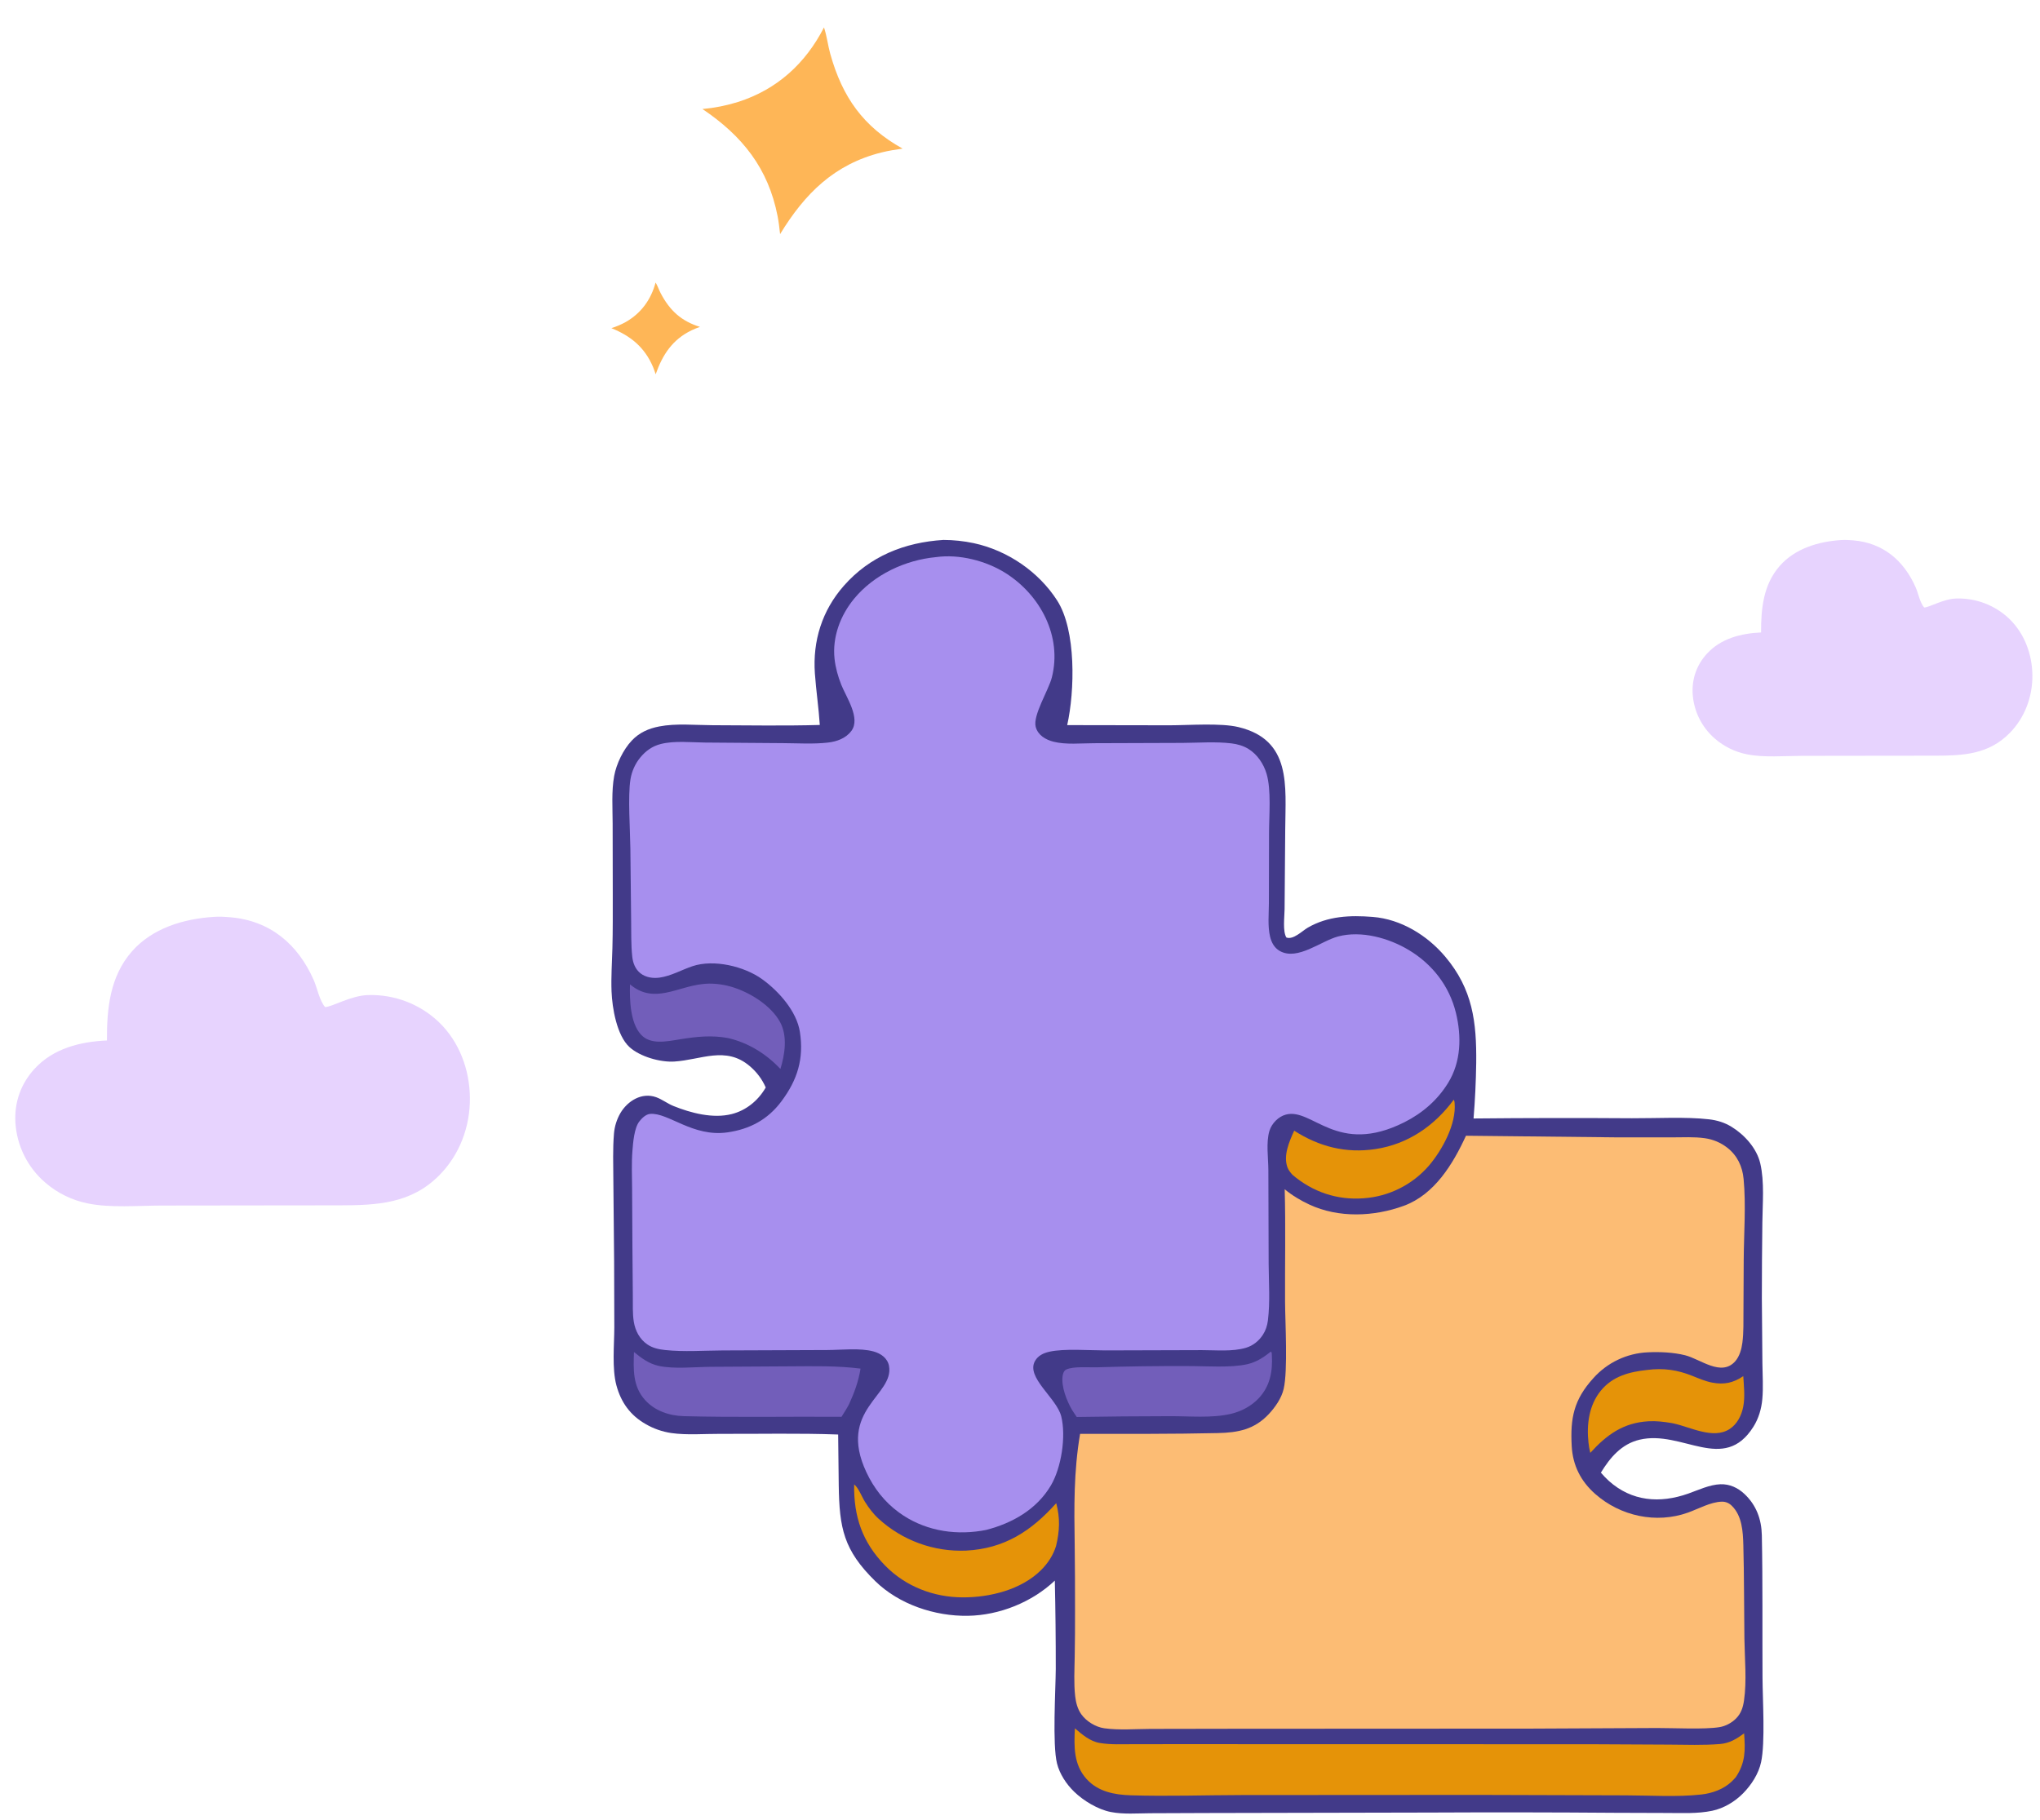
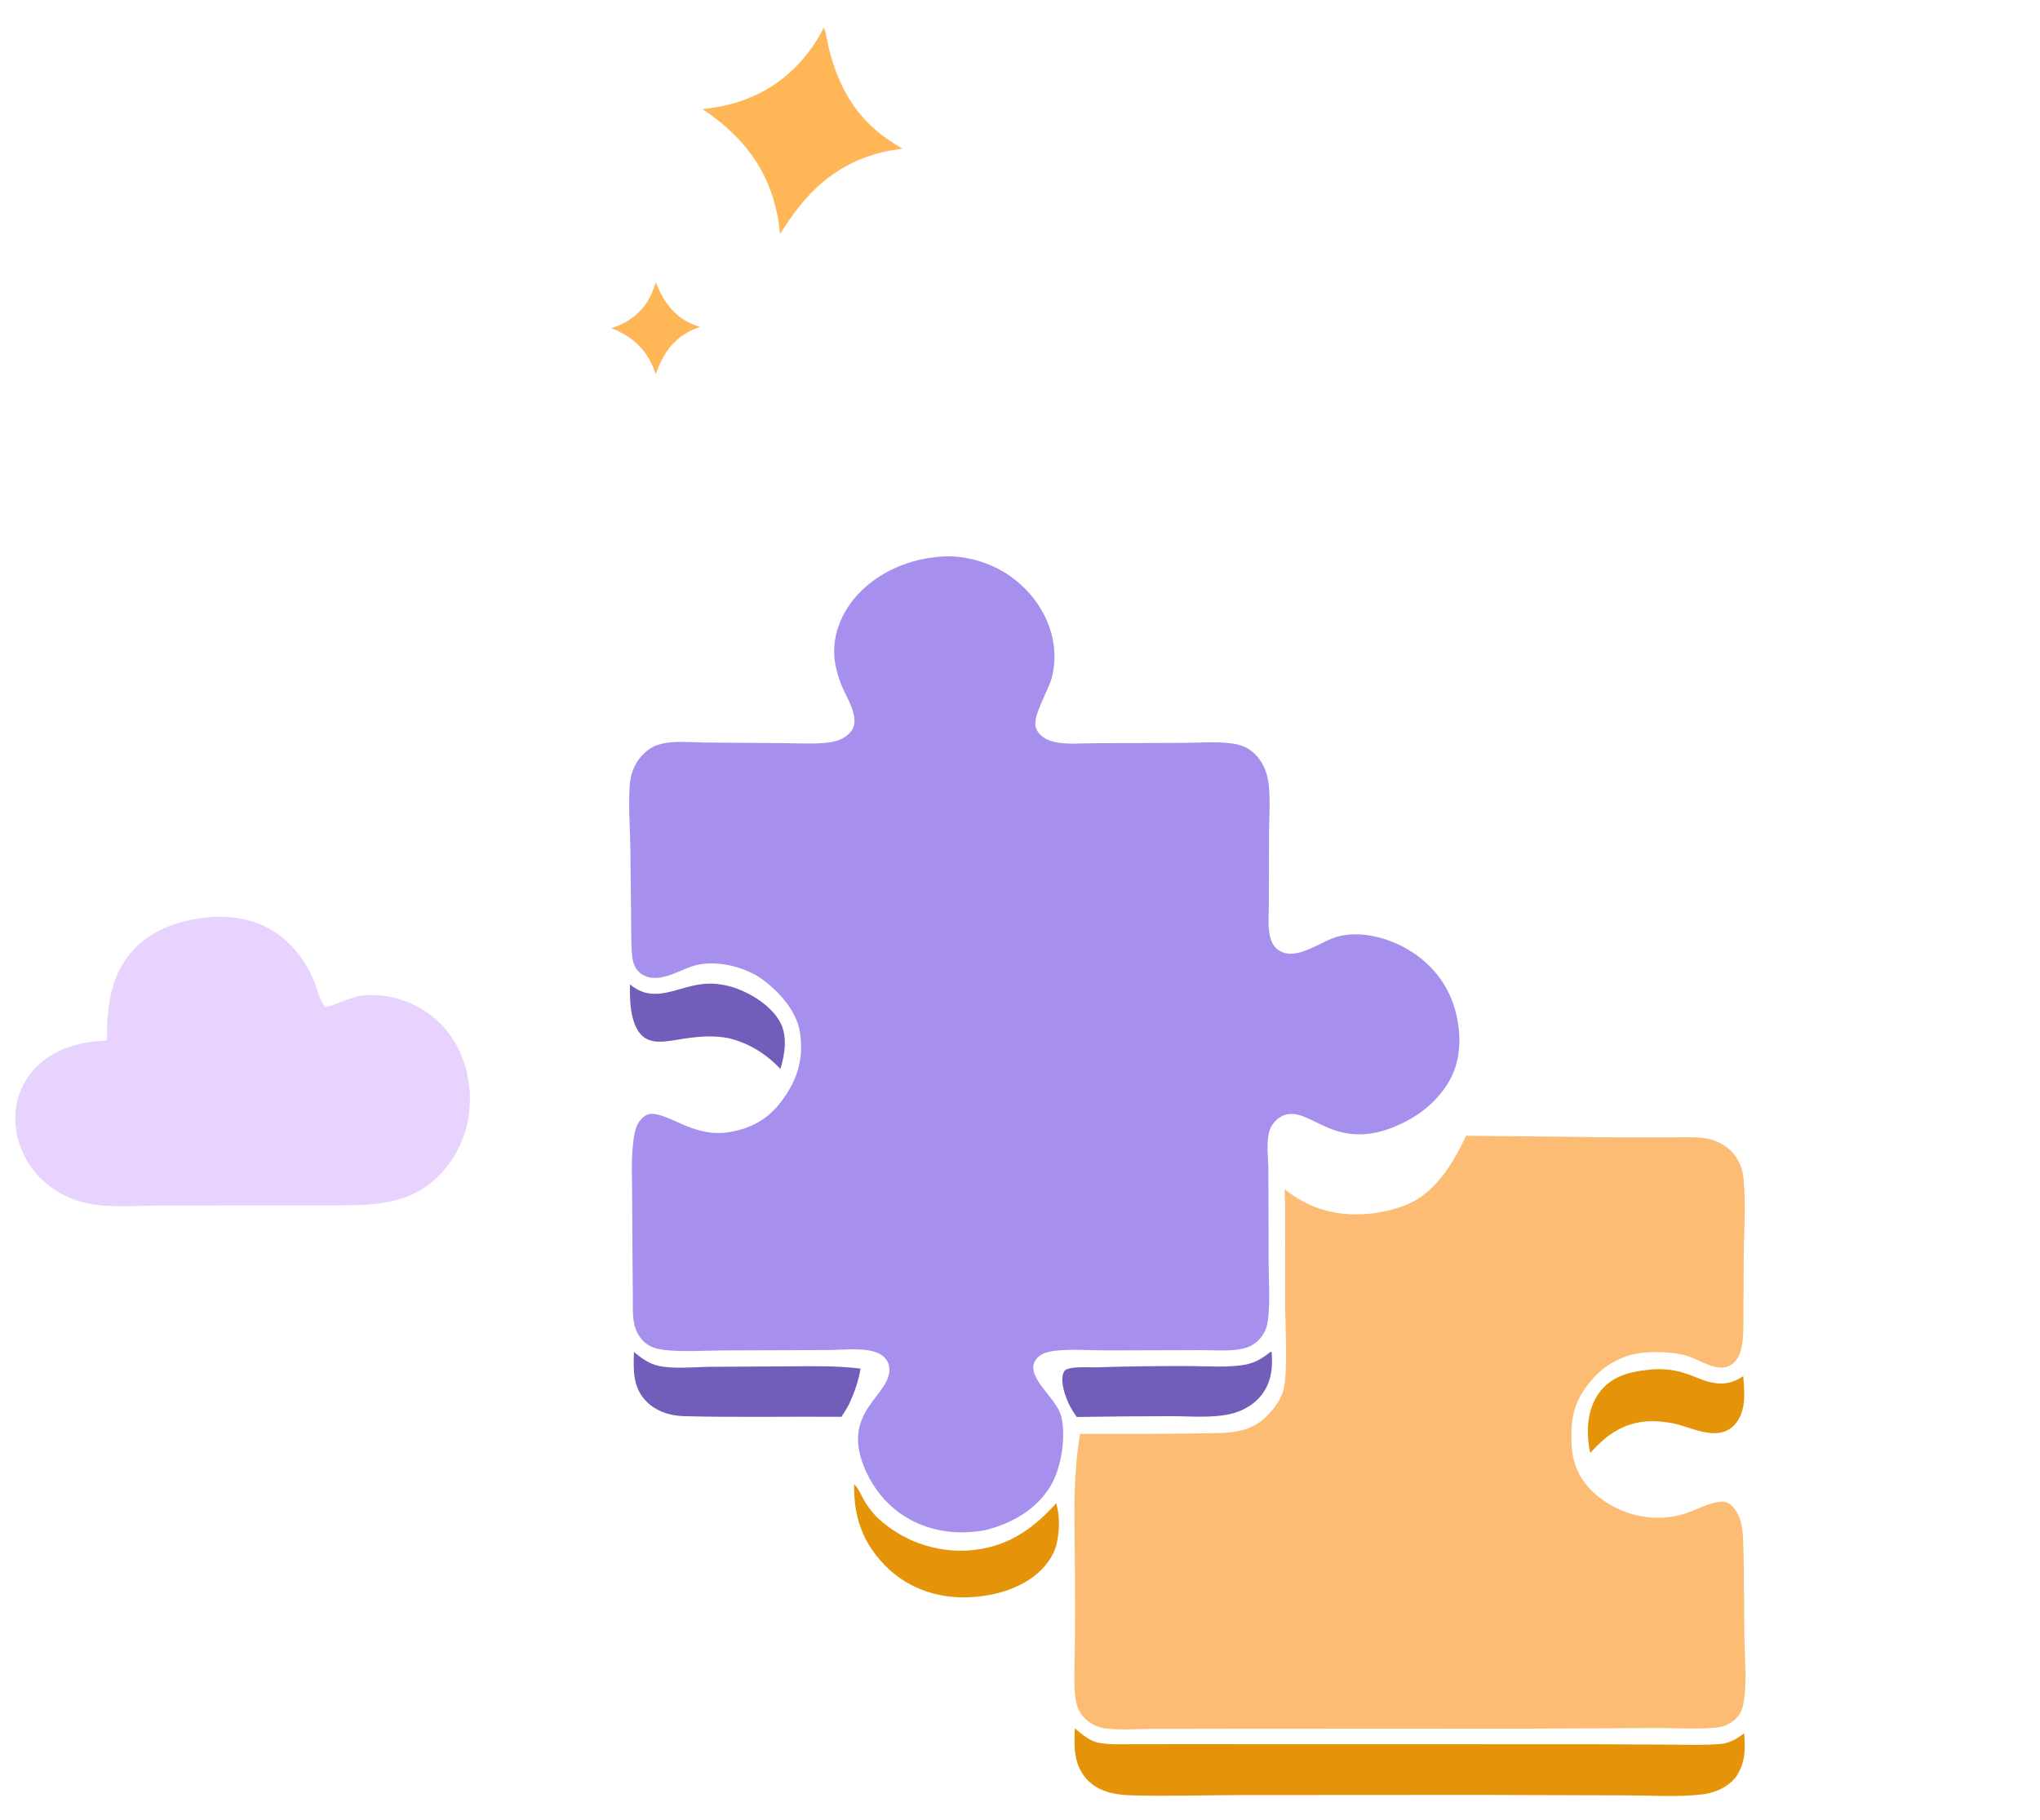
<svg xmlns="http://www.w3.org/2000/svg" width="130" height="116" viewBox="0 0 130 116" fill="none">
  <path d="M52.509 1.748C52.692 2.284 52.757 2.895 52.913 3.448C53.687 6.204 55.017 8.08 57.519 9.473C57.071 9.537 56.626 9.606 56.186 9.715C53.169 10.465 51.291 12.335 49.712 14.923C49.67 14.542 49.627 14.16 49.554 13.784C48.96 10.727 47.304 8.659 44.765 6.95C45.533 6.88 46.292 6.729 47.029 6.5C49.511 5.709 51.332 4.049 52.509 1.748Z" fill="#FEB657" />
  <path d="M13.611 58.445C13.959 58.418 14.324 58.44 14.671 58.469C17.209 58.681 18.984 60.183 19.992 62.471C20.223 62.997 20.348 63.757 20.716 64.194C21.168 64.186 22.366 63.45 23.473 63.428C25.146 63.381 26.768 64.004 27.977 65.161C29.273 66.413 29.926 68.182 29.945 69.968C29.965 71.804 29.293 73.605 27.994 74.916C26.197 76.728 24.041 76.827 21.637 76.832L18.299 76.835L10.282 76.845C8.802 76.848 7.045 77.005 5.603 76.712C4.593 76.51 3.652 76.049 2.875 75.374C1.751 74.404 1.068 73.022 0.98 71.54C0.911 70.265 1.329 69.083 2.192 68.139C3.39 66.828 5.103 66.4 6.815 66.323C6.804 64.298 7.004 62.245 8.401 60.652C9.71 59.159 11.693 58.572 13.611 58.445Z" fill="#E7D3FE" />
-   <path d="M117.306 34.426C117.566 34.407 117.839 34.423 118.098 34.444C119.995 34.603 121.322 35.726 122.075 37.436C122.248 37.829 122.342 38.397 122.617 38.724C122.955 38.718 123.85 38.168 124.678 38.151C125.928 38.116 127.14 38.582 128.044 39.446C129.013 40.383 129.5 41.705 129.515 43.039C129.53 44.412 129.028 45.758 128.056 46.738C126.713 48.092 125.102 48.167 123.305 48.17L120.81 48.172L114.818 48.18C113.712 48.182 112.398 48.3 111.32 48.081C110.565 47.93 109.862 47.585 109.281 47.081C108.441 46.356 107.931 45.322 107.865 44.215C107.813 43.262 108.126 42.378 108.771 41.673C109.667 40.693 110.947 40.373 112.226 40.315C112.218 38.801 112.368 37.267 113.412 36.076C114.39 34.96 115.872 34.522 117.306 34.426Z" fill="#E7D3FE" />
  <path d="M41.779 18.008C41.906 18.219 41.988 18.473 42.104 18.694C42.682 19.794 43.417 20.471 44.605 20.836C44.421 20.904 44.238 20.973 44.061 21.059C42.848 21.65 42.219 22.614 41.783 23.856C41.73 23.698 41.678 23.54 41.612 23.386C41.084 22.142 40.194 21.413 38.961 20.917C39.281 20.818 39.589 20.685 39.882 20.522C40.864 19.961 41.487 19.091 41.779 18.008Z" fill="#FEB657" />
-   <path d="M60.119 34.417C60.77 34.419 61.419 34.488 62.055 34.623C64.194 35.083 66.186 36.434 67.37 38.281C68.59 40.184 68.492 44.049 68.008 46.221L74.537 46.232C75.773 46.23 77.787 46.074 78.919 46.346C82.326 47.165 81.917 50.108 81.902 52.854L81.861 57.959C81.856 58.438 81.732 59.366 81.975 59.759C82.412 59.925 82.981 59.34 83.338 59.132C84.622 58.388 86.034 58.332 87.479 58.447C89.274 58.589 90.946 59.615 92.094 60.975C93.849 63.054 94.102 65.144 94.072 67.764C94.055 68.943 93.999 70.121 93.903 71.295C97.267 71.262 100.632 71.257 103.996 71.28C105.508 71.288 107.446 71.179 108.903 71.348C109.43 71.409 109.9 71.552 110.354 71.832C111.176 72.339 111.951 73.199 112.174 74.157C112.449 75.339 112.319 76.717 112.307 77.929C112.286 79.537 112.276 81.144 112.275 82.751L112.31 86.906C112.318 87.656 112.372 88.433 112.305 89.18C112.249 89.802 112.073 90.411 111.738 90.943C109.849 93.948 107.203 91.123 104.477 91.772C103.333 92.045 102.602 92.909 102.017 93.871C102.179 94.056 102.343 94.234 102.526 94.398C103.991 95.709 105.776 95.843 107.578 95.209C108.228 94.98 108.944 94.634 109.638 94.61C110.225 94.59 110.75 94.836 111.171 95.234C111.924 95.945 112.254 96.846 112.274 97.868C112.335 100.888 112.3 103.913 112.317 106.934C112.325 108.389 112.497 111.061 112.227 112.322C112.069 113.063 111.611 113.77 111.085 114.306C110.562 114.84 109.847 115.27 109.111 115.424C108.17 115.62 107.198 115.565 106.241 115.564L102.901 115.553C98.978 115.523 95.054 115.518 91.131 115.537L76.887 115.567L73.289 115.581C72.469 115.586 71.586 115.661 70.779 115.501C69.958 115.338 69.047 114.787 68.451 114.209C67.956 113.73 67.528 113.083 67.359 112.41C67.058 111.211 67.269 107.746 67.279 106.384C67.281 104.506 67.261 102.629 67.219 100.752C65.761 102.132 63.687 102.964 61.678 102.996C59.573 103.03 57.296 102.271 55.78 100.789C53.752 98.807 53.49 97.394 53.449 94.688L53.412 91.44C50.916 91.348 48.392 91.408 45.893 91.398C44.886 91.393 43.77 91.489 42.775 91.346C42.204 91.261 41.654 91.069 41.155 90.78C40.17 90.222 39.576 89.397 39.282 88.31C38.992 87.24 39.144 85.726 39.147 84.613L39.135 80.416L39.086 75.226C39.081 74.24 39.043 73.236 39.126 72.253C39.165 71.792 39.306 71.346 39.538 70.946C39.997 70.173 40.9 69.613 41.811 69.938C42.197 70.076 42.531 70.344 42.913 70.498C44.037 70.951 45.439 71.319 46.641 71.011C47.54 70.781 48.291 70.17 48.762 69.378L48.797 69.318C48.56 68.781 48.221 68.332 47.772 67.952C46.247 66.658 44.667 67.562 42.967 67.666C42.075 67.721 40.784 67.355 40.115 66.745C39.303 66.005 39.011 64.243 38.971 63.2C38.936 62.279 39.001 61.353 39.026 60.432C39.056 59.303 39.048 58.17 39.049 57.04L39.041 52.499C39.039 51.509 38.961 50.433 39.139 49.459C39.28 48.689 39.719 47.78 40.258 47.208C40.739 46.697 41.33 46.437 42.01 46.306C43.076 46.098 44.315 46.223 45.405 46.227C47.682 46.233 49.966 46.275 52.242 46.211C52.172 45.115 52.006 44.026 51.929 42.931C51.782 40.85 52.388 38.913 53.775 37.338C55.436 35.45 57.65 34.571 60.119 34.417Z" fill="#423A89" />
  <path d="M59.651 35.512C61.125 35.306 62.835 35.743 64.082 36.53C66.289 37.923 67.7 40.557 67.029 43.185C66.821 44 65.807 45.598 66.001 46.333C66.142 46.866 66.636 47.152 67.137 47.279C67.936 47.481 68.898 47.375 69.721 47.374L75.351 47.355C76.372 47.349 77.471 47.262 78.481 47.386C78.857 47.432 79.234 47.539 79.558 47.739C80.123 48.087 80.528 48.695 80.714 49.325C81.019 50.364 80.872 51.977 80.87 53.087L80.861 57.557C80.859 58.239 80.776 59.035 80.935 59.698C81.025 60.078 81.208 60.424 81.559 60.62C82.686 61.253 84.184 59.976 85.281 59.69C86.755 59.305 88.495 59.79 89.769 60.553C91.277 61.454 92.363 62.853 92.78 64.565C93.145 66.066 93.11 67.681 92.284 69.023C91.607 70.125 90.644 70.957 89.493 71.536C85.199 73.693 83.639 70.598 81.945 71.047C81.466 71.173 81.045 71.608 80.898 72.077C80.671 72.803 80.824 73.834 80.827 74.591L80.845 80.539C80.852 81.731 80.945 82.988 80.798 84.167C80.757 84.497 80.662 84.797 80.481 85.078C80.228 85.471 79.853 85.775 79.403 85.91C78.541 86.169 77.483 86.06 76.592 86.061L70.42 86.079C69.39 86.079 67.836 85.95 66.872 86.163C66.501 86.245 66.152 86.409 65.958 86.751C65.359 87.802 67.336 89.11 67.628 90.283C67.946 91.559 67.635 93.558 66.969 94.685C66.068 96.211 64.513 97.094 62.837 97.523C62.736 97.543 62.634 97.561 62.532 97.578C60.687 97.871 58.814 97.523 57.288 96.41C56.372 95.742 55.688 94.865 55.209 93.84C53.346 89.857 56.998 88.949 56.652 87.067C56.561 86.57 56.126 86.271 55.664 86.145C54.798 85.909 53.623 86.052 52.719 86.055L46.055 86.081C44.852 86.087 43.581 86.184 42.388 86.055C41.986 86.012 41.592 85.93 41.253 85.698C40.766 85.366 40.485 84.833 40.39 84.26C40.303 83.729 40.334 83.153 40.327 82.615L40.302 79.611L40.281 75.757C40.276 74.964 40.239 74.149 40.302 73.358C40.343 72.838 40.413 71.909 40.74 71.486C40.899 71.28 41.156 71.025 41.431 71.003C42.59 70.907 44.144 72.493 46.346 72.182C47.784 71.979 48.927 71.367 49.798 70.2C50.821 68.829 51.237 67.486 50.974 65.779C50.771 64.457 49.618 63.173 48.565 62.414C47.425 61.593 45.486 61.134 44.132 61.587C43.433 61.821 42.769 62.213 42.031 62.316C41.611 62.374 41.152 62.308 40.812 62.039C40.489 61.784 40.336 61.392 40.292 60.992C40.207 60.212 40.231 59.401 40.219 58.617L40.171 54.108C40.158 52.919 40.001 50.769 40.176 49.678C40.256 49.176 40.48 48.673 40.804 48.283C41.159 47.855 41.57 47.56 42.116 47.423C42.986 47.205 44.024 47.322 44.917 47.332L49.922 47.37C50.851 47.375 51.829 47.44 52.751 47.335C53.325 47.27 53.895 47.07 54.254 46.591C54.86 45.783 53.921 44.432 53.609 43.644C53.401 43.119 53.243 42.559 53.182 41.997C53.031 40.612 53.551 39.229 54.427 38.166C55.697 36.626 57.683 35.697 59.651 35.512Z" fill="#A78FEE" />
  <path d="M93.42 72.395L103.074 72.499L106.546 72.499C107.237 72.499 107.958 72.456 108.642 72.553C109.164 72.625 109.658 72.835 110.074 73.16C110.712 73.659 111.037 74.354 111.112 75.149C111.27 76.804 111.128 78.65 111.119 80.324L111.103 83.546C111.098 84.219 111.121 84.922 111.034 85.589C110.981 85.999 110.854 86.462 110.573 86.777C109.687 87.771 108.36 86.632 107.385 86.388C106.639 86.201 105.775 86.164 105.01 86.2C103.678 86.258 102.426 86.852 101.538 87.847C100.288 89.222 100.059 90.401 100.159 92.192C100.228 93.412 100.737 94.419 101.653 95.227C103.259 96.643 105.539 97.141 107.563 96.419C108.228 96.181 109.005 95.742 109.714 95.721C109.972 95.713 110.185 95.809 110.367 95.989C111.016 96.627 111.071 97.632 111.095 98.483C111.149 100.468 111.137 102.461 111.163 104.447C111.18 105.73 111.322 107.138 111.137 108.403C111.073 108.838 110.95 109.22 110.634 109.538C110.353 109.821 109.968 110.029 109.574 110.093C108.618 110.25 106.659 110.146 105.608 110.149L97.564 110.187L78.663 110.196L73.316 110.205C72.36 110.209 71.308 110.297 70.364 110.164C69.818 110.086 69.22 109.72 68.903 109.269C68.665 108.931 68.561 108.521 68.515 108.115C68.424 107.294 68.473 106.447 68.486 105.622C68.504 104.627 68.511 103.631 68.507 102.636C68.505 101.26 68.507 99.883 68.486 98.507C68.449 96.063 68.42 93.821 68.829 91.398C71.751 91.398 74.69 91.414 77.611 91.348C78.895 91.319 79.925 91.121 80.838 90.155C81.256 89.711 81.664 89.133 81.803 88.531C82.075 87.352 81.899 84.305 81.891 82.984C81.878 80.592 81.934 78.197 81.868 75.806C82.343 76.201 82.881 76.522 83.44 76.782C85.297 77.65 87.553 77.56 89.46 76.861C91.413 76.145 92.593 74.199 93.42 72.395Z" fill="#FCBC74" />
  <path d="M68.498 110.168C68.963 110.565 69.464 111.001 70.087 111.103C70.784 111.219 71.518 111.18 72.222 111.179L75.116 111.177L85.739 111.179L101.513 111.183L106.363 111.207C107.442 111.214 108.531 111.256 109.607 111.169C110.217 111.12 110.668 110.84 111.144 110.487C111.225 111.557 111.236 112.353 110.616 113.282C110.532 113.376 110.447 113.47 110.356 113.557C109.839 114.05 109.115 114.31 108.415 114.387C106.855 114.56 105.18 114.443 103.609 114.441L94.23 114.413L79.166 114.422C76.804 114.426 74.424 114.511 72.064 114.438C71.027 114.406 69.972 114.21 69.242 113.399C68.411 112.476 68.44 111.325 68.498 110.168Z" fill="#E59308" />
  <path d="M40.4 86.182C40.881 86.576 41.359 86.932 41.98 87.066C42.957 87.278 44.278 87.133 45.294 87.124L50.341 87.094C51.847 87.086 53.34 87.05 54.838 87.239C54.71 88.049 54.447 88.76 54.108 89.504C53.963 89.784 53.793 90.047 53.624 90.312C50.296 90.286 46.889 90.359 43.572 90.27C42.658 90.245 41.738 89.938 41.11 89.245C40.31 88.363 40.364 87.282 40.4 86.182Z" fill="#725EBA" />
  <path d="M80.992 86.152C81.058 86.237 81.043 86.268 81.049 86.376C81.108 87.405 80.942 88.352 80.214 89.127C79.738 89.635 79.094 89.973 78.419 90.128C77.204 90.408 75.803 90.266 74.556 90.271C72.576 90.273 70.597 90.291 68.617 90.323C68.514 90.18 68.419 90.028 68.321 89.88C67.982 89.302 67.617 88.384 67.716 87.704C67.739 87.547 67.804 87.355 67.96 87.29C68.453 87.084 69.328 87.17 69.881 87.156C71.818 87.095 73.755 87.069 75.693 87.077C76.822 87.073 78.433 87.203 79.503 86.954C80.083 86.818 80.531 86.513 80.992 86.152Z" fill="#725EBA" />
  <path d="M54.431 94.62C54.714 94.845 54.923 95.416 55.121 95.731C55.361 96.115 55.648 96.496 55.983 96.803C57.502 98.196 59.512 98.929 61.571 98.84C64.013 98.711 65.719 97.594 67.309 95.817C67.562 96.764 67.527 97.597 67.298 98.545C67.117 99.135 66.774 99.652 66.339 100.085C65.081 101.336 63.074 101.828 61.348 101.821C59.49 101.813 57.707 101.128 56.403 99.792C54.955 98.309 54.398 96.676 54.431 94.62Z" fill="#E59308" />
  <path d="M104.969 87.324C106.004 87.189 106.892 87.319 107.851 87.704C108.261 87.868 108.669 88.046 109.104 88.13C109.87 88.278 110.454 88.15 111.091 87.72C111.13 88.36 111.21 89.033 111.088 89.668C110.981 90.225 110.704 90.779 110.215 91.094C109.164 91.769 107.71 90.954 106.619 90.728L106.52 90.709C106.03 90.627 105.554 90.569 105.056 90.596C103.451 90.683 102.384 91.457 101.341 92.611C101.284 92.389 101.25 92.168 101.225 91.94C101.102 90.791 101.26 89.566 102.013 88.646C102.771 87.719 103.829 87.447 104.969 87.324Z" fill="#E59308" />
  <path d="M44.736 62.731C45.337 62.652 45.988 62.725 46.569 62.889C47.73 63.218 49.138 64.077 49.721 65.169C50.195 66.057 50.015 67.22 49.732 68.139C48.828 67.178 47.695 66.471 46.405 66.171C45.355 65.974 44.404 66.076 43.36 66.244C42.904 66.317 42.436 66.409 41.973 66.399C41.54 66.389 41.134 66.269 40.837 65.939C40.155 65.184 40.118 63.705 40.147 62.746L40.226 62.809C41.707 63.984 43.154 62.905 44.736 62.731Z" fill="#725EBA" />
-   <path d="M92.638 70.102C92.681 70.155 92.689 70.228 92.695 70.293C92.821 71.648 91.901 73.312 91.06 74.301C90.003 75.523 88.502 76.272 86.891 76.382C85.204 76.509 83.646 75.979 82.36 74.882C82.234 74.737 82.115 74.599 82.046 74.417C81.762 73.66 82.162 72.759 82.473 72.073C84.066 73.095 85.771 73.53 87.653 73.245C89.727 72.93 91.41 71.766 92.638 70.102Z" fill="#E59308" />
</svg>